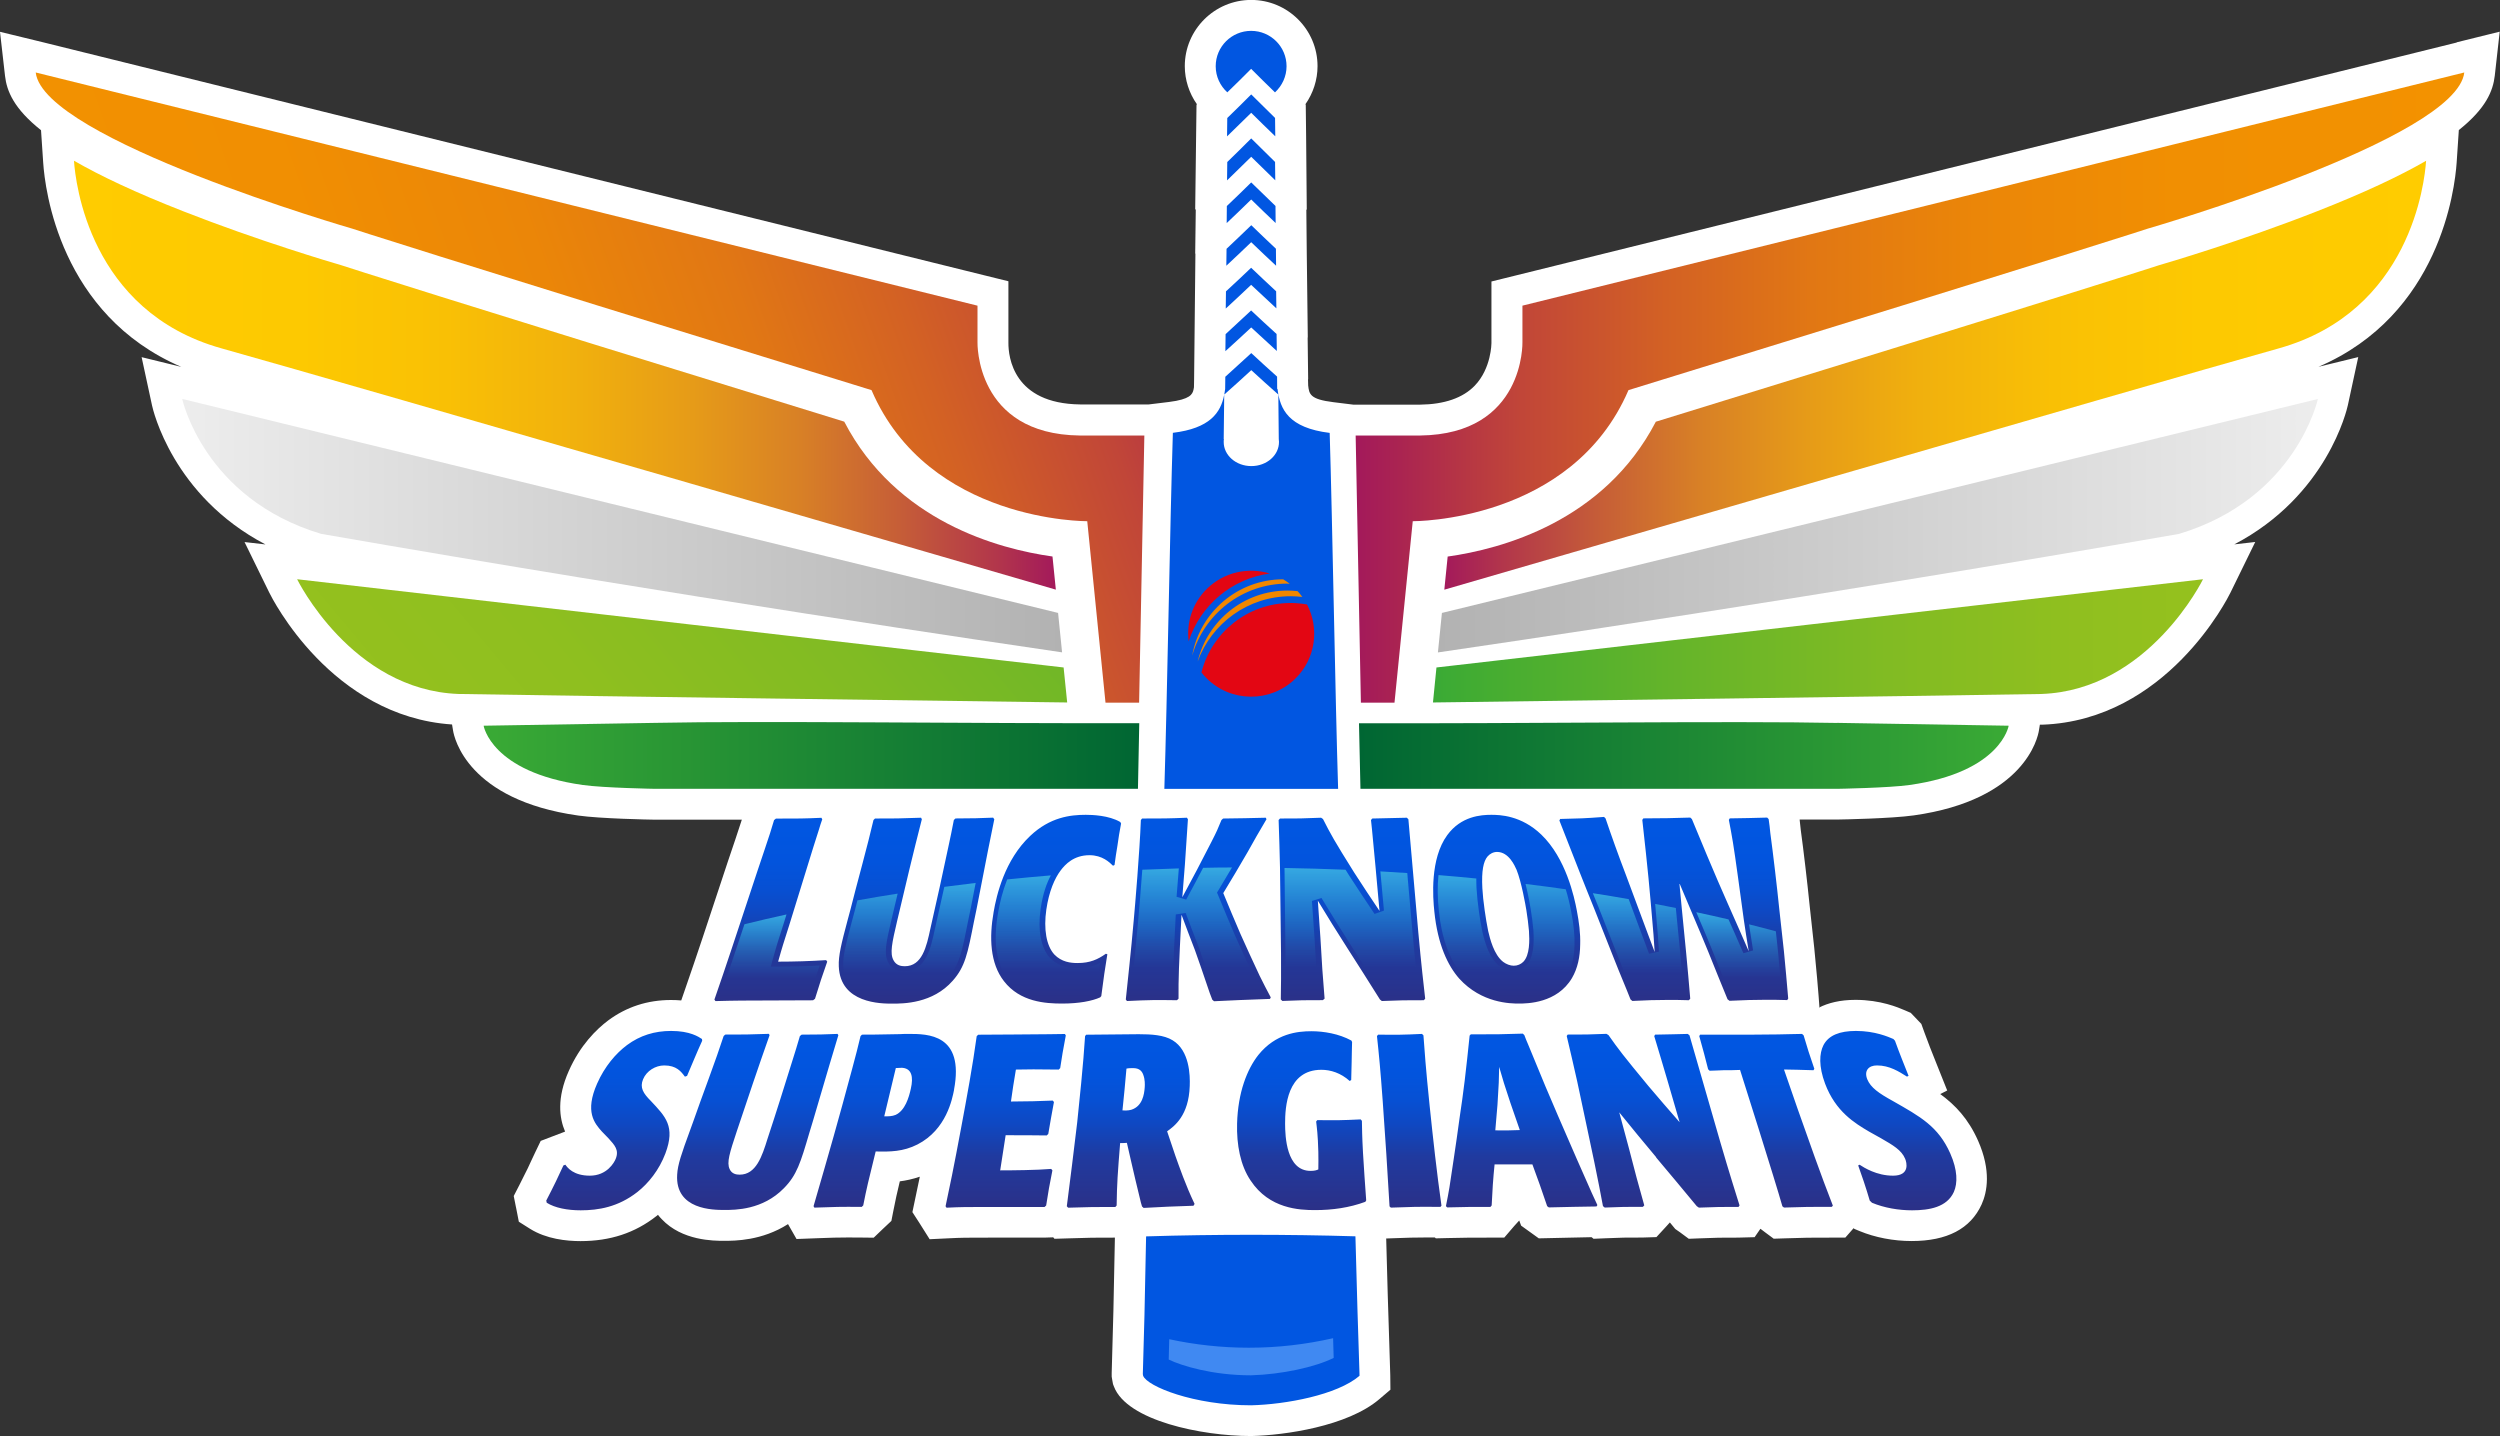
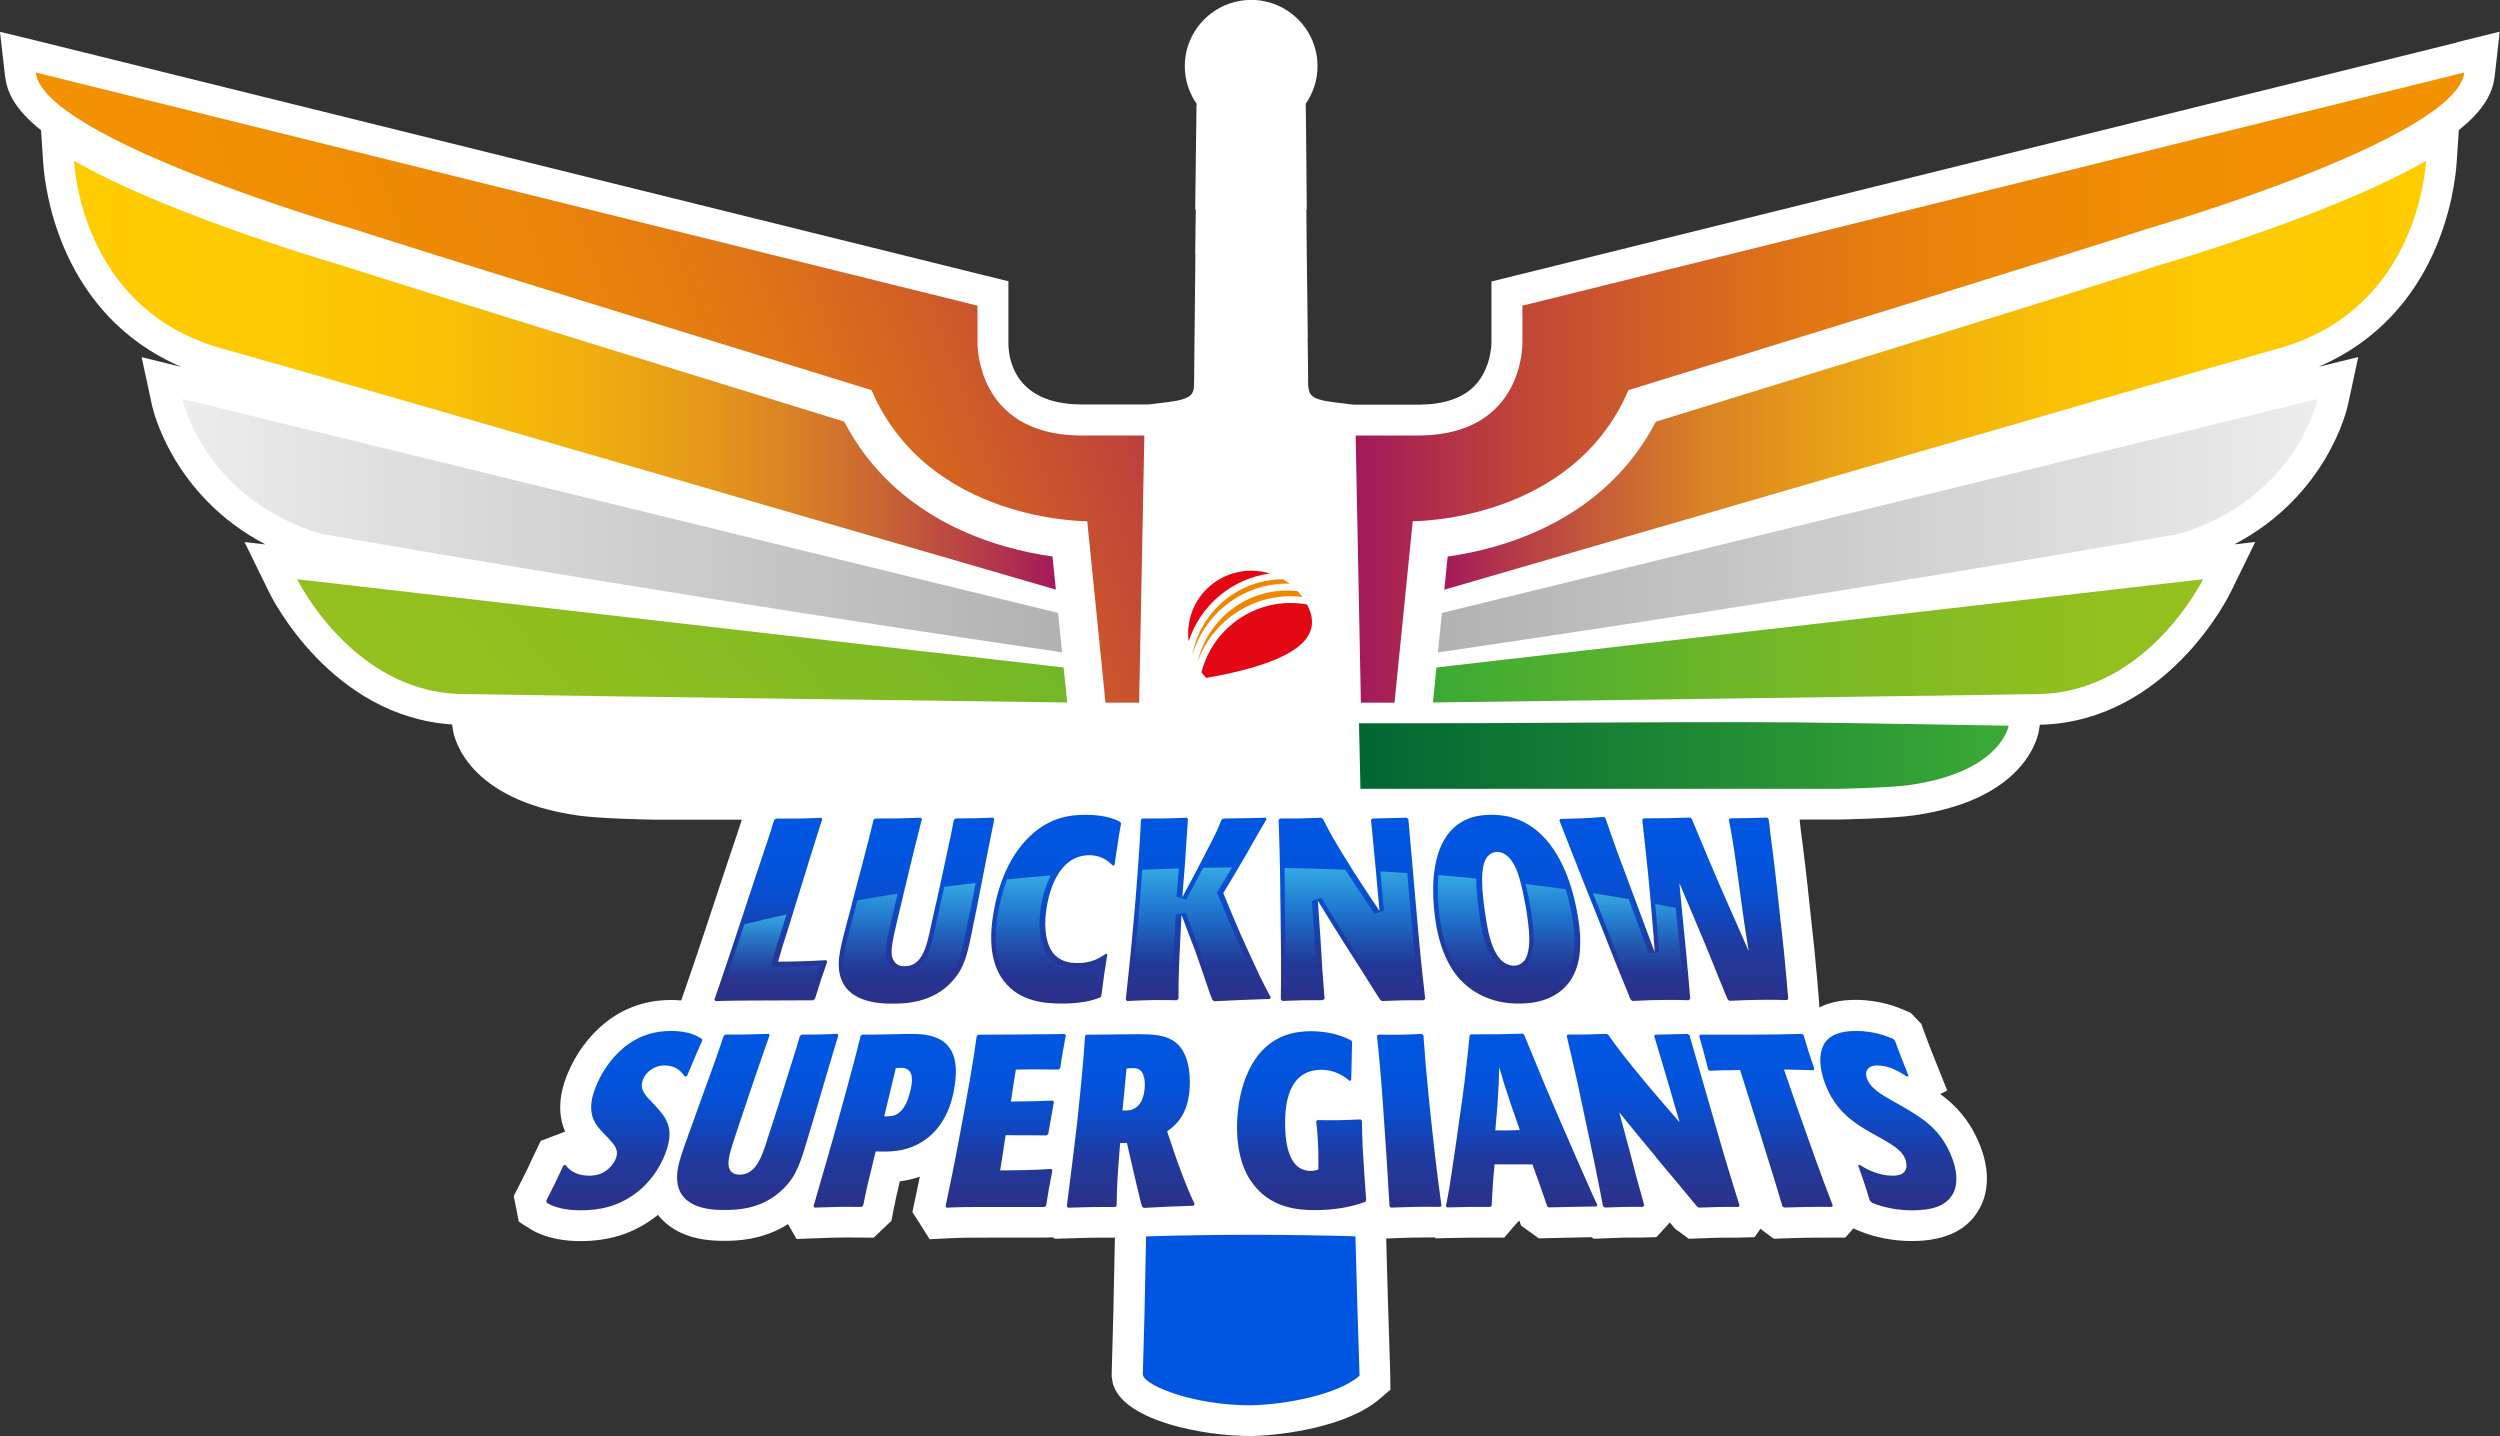
<svg xmlns="http://www.w3.org/2000/svg" width="564" height="324" viewBox="0 0 564 324" fill="none">
  <rect x="0" y="0" width="564" height="324" fill="#333333" stroke="none" />
  <g clip-path="url(#clip0_8595_113961)">
    <path d="M554.269 9.585C487.615 26.083 341.77 62.192 341.77 62.192L336.47 63.503V77.396C336.47 77.396 336.47 83.097 332.696 87.013C330.021 89.782 325.854 91.224 320.373 91.289H305.309L300.813 90.732C295.48 90.077 295.349 88.897 295.119 86.931V86.767L295.086 85.555L295.119 85.588L295.004 76.118L295.037 76.151L294.84 59.833L294.807 57.293L294.709 47.25L294.807 47.332L294.66 30.67L294.578 23.609L294.496 23.527C296.251 21.02 297.236 18.022 297.236 14.926C297.236 6.685 290.525 -0.016 282.271 -0.016C274.017 -0.016 267.289 6.685 267.289 14.926C267.289 18.022 268.274 21.037 270.03 23.527L269.931 23.625L269.636 47.316L269.767 47.185L269.636 57.244L269.685 57.195L269.586 66.665L269.488 76.102L269.39 85.555L269.357 87.373C269.357 87.472 269.258 87.898 269.258 87.898C269.029 88.946 268.503 90.093 263.728 90.683L259.167 91.24H243.676C228.58 91.06 227.48 80.509 227.497 77.347V63.453L222.197 62.143C222.197 62.143 76.352 26.034 9.698 9.535L0 7.176L1.132 17.121C1.526 20.561 3.134 24.51 9.255 29.376L9.747 36.716C10.141 42.663 13.488 71.006 40.908 82.77L31.949 80.574L34.295 91.453C34.492 92.387 38.923 111.834 59.894 122.827L55.168 122.287L60.763 133.722C61.337 134.886 74.711 161.623 101.983 163.442L102.213 164.835C102.475 166.424 105.445 180.464 130.453 183.987C135.441 184.691 146.403 184.904 147.748 184.921H167.357C166.996 186.084 166.619 187.214 165.913 189.312L164.24 194.259C163.78 195.636 158.972 210.184 158.562 211.396C156.905 216.361 156.215 218.376 154.558 223.176L153.688 225.699C152.966 225.634 152.195 225.601 151.375 225.601C146.091 225.601 141.349 227.141 137.214 230.205C134.572 232.187 130.88 235.791 128.303 241.64C125.596 247.751 126.17 252.208 127.483 255.288L121.986 257.385L120.788 259.875C120.476 260.514 120.181 261.153 119.885 261.792C119.623 262.365 119.36 262.939 119.065 263.561C118.491 264.757 117.867 265.97 117.26 267.166L115.898 269.82L116.374 272.212L116.472 272.671L117.047 275.62L119.59 277.225C123.249 279.519 127.795 279.994 130.962 279.994C137.64 279.994 143.236 278.159 148.076 274.358C148.208 274.26 148.323 274.162 148.437 274.063C148.716 274.424 148.995 274.751 149.274 275.03C153.885 279.929 161.023 279.929 163.37 279.929C165.716 279.929 171.886 279.929 177.777 276.16L179.697 279.519L184.472 279.339C187.541 279.224 188.952 279.175 191.282 279.175C192.119 279.175 193.087 279.175 194.252 279.191L197.107 279.224L199.158 277.258L201.095 275.44L201.521 273.261C202.013 270.721 202.358 269.197 202.998 266.511C204.426 266.33 205.935 266.003 207.511 265.462C207.133 267.313 206.789 268.968 206.428 270.639L205.837 273.457L207.396 275.866L209.726 279.568L213.795 279.372C217.11 279.208 217.832 279.208 223.411 279.208H235.587L237.605 279.142L237.9 279.47L241.117 279.372C246.105 279.208 246.63 279.208 251.52 279.208C251.307 291.463 251.077 300.899 250.798 309.747V310.566L250.913 311.27L251.093 312.253L251.307 312.81C254.227 320.511 271.129 323.967 282.189 323.967H282.386C289.688 323.787 303.98 321.821 311.2 315.628L313.678 313.515L313.645 310.254C313.645 310.058 313.415 302.833 313.415 302.833C313.186 295.755 312.956 288.677 312.726 279.404L314.548 279.339C317.649 279.224 319.06 279.175 321.571 279.175C322.211 279.175 322.9 279.175 323.704 279.175L323.917 279.372L326.608 279.306C330.497 279.208 331.925 279.208 336.159 279.208H339.358L341.623 276.57L342.739 275.341L343.165 276.504L347.153 279.372L353.749 279.224C355.505 279.175 356.834 279.142 359.066 279.109L359.509 279.47L362.183 279.355C366.171 279.191 366.417 279.191 370.519 279.191L373.686 279.093L375.77 276.832L376.722 275.784C376.919 276.013 377.936 277.258 377.936 277.258L379.019 278.012L380.988 279.47L383.433 279.372C387.421 279.208 388.044 279.208 392.097 279.208L395.839 279.109L397.151 277.209L398.185 277.995L400.154 279.453L402.599 279.372C407.309 279.208 408.195 279.208 413.15 279.208H416.301L418.172 277.078L418.352 277.242L419.534 277.733C423.012 279.175 427.18 279.978 431.266 279.978C439.241 279.978 444.541 277.225 447.052 271.72C448.332 268.87 449.218 264.069 446.264 257.369C444.065 252.404 441.128 249.308 437.715 246.818L439.29 246.015L436.927 240.1L435.418 236.299C434.991 235.218 434.597 234.153 434.203 233.072L433.449 230.991L432.448 229.943L431.069 228.501L429.74 227.927C428.247 227.288 424.259 225.568 418.598 225.568C415.087 225.568 412.412 226.273 410.344 227.321L410.459 227.141L410.279 224.733C410.115 222.472 409.803 219.195 409.54 216.443L409.294 213.854C408.95 210.594 408.605 207.333 408.244 204.188C407.752 199.256 406.882 191.818 406.242 187.165C406.177 186.412 406.094 185.658 405.996 184.888H414.562C415.792 184.872 426.737 184.659 431.742 183.954C456.766 180.432 459.736 166.391 459.982 164.802L460.196 163.491C460.36 163.491 460.54 163.491 460.704 163.491C488.78 162.508 502.613 134.886 503.188 133.706L508.783 122.27L504.057 122.811C525.028 111.818 529.459 92.387 529.672 91.436L532.019 80.558L523.043 82.753C550.446 71.006 553.81 42.663 554.22 36.699L554.712 29.343C560.817 24.477 562.425 20.529 562.819 17.088L563.934 7.143L554.204 9.552L554.269 9.585Z" fill="white" />
    <path d="M258.56 278.913C258.313 292.871 258.067 302.243 257.821 309.992C257.837 310.123 257.87 310.238 257.887 310.369C258.806 312.777 269.324 317.037 282.254 317.037C290.082 316.84 301.65 314.711 306.704 310.385C306.704 310.254 306.704 310.14 306.704 310.009C306.392 300.146 306.097 291.561 305.785 278.913C298.056 278.683 290.213 278.569 282.287 278.569C274.362 278.569 266.37 278.683 258.576 278.929L258.56 278.913Z" fill="#0156E1" />
-     <path d="M281.746 304.045C275.576 304.045 269.57 303.373 263.778 302.128C263.745 303.766 263.696 305.306 263.663 306.715C266.551 308.124 273.541 310.271 282.205 310.271C289.113 310.074 296.694 308.436 300.879 306.339C300.83 304.897 300.797 303.406 300.747 301.899C294.643 303.291 288.293 304.045 281.762 304.045H281.746Z" fill="#4089F2" />
    <path d="M325.296 138.277L522.911 90.011C522.911 90.011 518.071 112.489 491.57 120.451C410.082 134.656 336.979 145.338 324.393 147.189L325.296 138.293V138.277Z" fill="url(#paint0_linear_8595_113961)" />
    <path d="M326.576 125.563C338.735 123.859 361.855 117.65 373.555 95.139C468.039 66.025 485.17 60.455 487.025 59.849C488.944 59.292 505.6 54.393 522.731 47.66C533.43 43.465 541.388 39.697 547.328 36.273C547 41.139 543.817 70.252 514.1 78.592C482.922 87.324 337.373 129.675 325.837 133.034L326.592 125.579L326.576 125.563Z" fill="url(#paint1_linear_8595_113961)" />
    <path d="M343.461 68.958V77.199C343.461 77.199 344.035 97.957 320.389 98.252H305.834L307.016 158.527H314.597L318.716 117.584C318.716 117.584 354.57 117.863 367.385 88.012C470.779 56.163 484.448 51.608 484.448 51.608C484.448 51.608 554.237 31.424 555.943 16.351C489.289 32.849 343.444 68.958 343.444 68.958H343.461Z" fill="url(#paint2_linear_8595_113961)" />
    <path d="M324.065 150.581L497.001 130.675C497.001 130.675 484.76 155.709 460.54 156.561C431.906 157.052 345.364 158.183 323.277 158.478L324.065 150.581Z" fill="url(#paint3_linear_8595_113961)" />
    <path d="M414.496 163.098C390.719 162.606 343.592 163.278 306.589 163.163L306.917 177.958H414.496C414.496 177.958 426.114 177.761 430.823 177.089C451.466 174.173 453.156 163.72 453.156 163.72L414.496 163.081V163.098Z" fill="url(#paint4_linear_8595_113961)" />
    <path d="M238.704 138.277L41.105 89.995C41.105 89.995 45.946 112.473 72.43 120.435C153.918 134.64 227.021 145.322 239.607 147.173L238.704 138.277Z" fill="url(#paint5_linear_8595_113961)" />
    <path d="M238.179 133.018C226.66 129.659 81.111 87.308 49.917 78.575C20.183 70.236 17.016 41.123 16.688 36.257C22.628 39.681 30.587 43.449 41.285 47.643C58.417 54.377 75.072 59.276 76.992 59.833C78.846 60.439 95.961 66.009 190.461 95.123C202.161 117.633 225.282 123.843 237.441 125.547L238.196 133.001L238.179 133.018Z" fill="url(#paint6_linear_8595_113961)" />
    <path d="M8.057 16.351C9.763 31.424 79.552 51.608 79.552 51.608C79.552 51.608 93.221 56.163 196.615 88.012C209.43 117.879 245.284 117.584 245.284 117.584L249.403 158.527H256.984L258.166 98.252H243.594C219.949 97.973 220.523 77.199 220.523 77.199V68.958C220.523 68.958 74.711 32.833 8.057 16.351Z" fill="url(#paint7_linear_8595_113961)" />
    <path d="M240.756 158.478C218.669 158.183 132.127 157.052 103.493 156.561C79.289 155.709 67.031 130.675 67.031 130.675L239.951 150.581L240.756 158.478Z" fill="url(#paint8_linear_8595_113961)" />
-     <path d="M256.705 177.958H147.765C147.765 177.958 136.147 177.761 131.438 177.089C110.795 174.173 109.105 163.72 109.105 163.72L147.765 163.081C171.837 162.573 219.817 163.262 257.017 163.147L256.722 177.958H256.705Z" fill="url(#paint9_linear_8595_113961)" />
-     <path d="M276.889 20.84C275.28 19.382 274.263 17.285 274.263 14.942C274.263 10.535 277.84 6.963 282.254 6.963C286.668 6.963 290.246 10.535 290.246 14.942C290.246 17.268 289.228 19.365 287.637 20.84C285.832 19.087 284.027 17.317 282.254 15.531C280.482 17.317 278.694 19.087 276.872 20.84H276.889ZM282.271 35.372C284.059 37.141 285.881 38.927 287.702 40.68C287.702 39.288 287.669 37.911 287.653 36.535C285.848 34.782 284.059 33.013 282.271 31.227C280.499 33.013 278.694 34.782 276.872 36.552C276.872 37.928 276.839 39.32 276.823 40.697C278.661 38.927 280.466 37.158 282.271 35.372ZM276.741 50.33C278.611 48.561 280.449 46.791 282.271 45.005C284.092 46.791 285.93 48.561 287.784 50.314C287.784 49.036 287.768 47.758 287.751 46.464C285.914 44.711 284.092 42.941 282.271 41.155C280.466 42.941 278.628 44.727 276.774 46.48C276.774 47.758 276.757 49.036 276.741 50.314V50.33ZM282.271 25.444C284.059 27.229 285.881 28.999 287.702 30.752C287.702 29.376 287.669 27.983 287.653 26.607C285.848 24.854 284.059 23.084 282.271 21.299C280.499 23.084 278.694 24.854 276.872 26.623C276.872 27.999 276.839 29.392 276.823 30.768C278.661 28.999 280.466 27.229 282.271 25.444ZM301.88 177.974C301.24 157.675 300.6 117.945 299.976 97.662C290.738 96.532 288.752 92.386 288.211 87.75H288.129C288.129 86.816 288.112 85.899 288.112 84.965C286.143 83.212 284.207 81.442 282.287 79.656C280.351 81.442 278.398 83.228 276.429 84.998C276.429 85.915 276.413 86.832 276.396 87.75C276.347 88.176 276.281 88.586 276.199 89.011C278.251 87.193 280.285 85.358 282.287 83.507C284.305 85.358 286.324 87.193 288.391 89.011C288.424 92.354 288.473 95.696 288.49 99.055C288.523 99.268 288.539 99.464 288.539 99.677C288.572 102.675 285.799 105.149 282.304 105.149C278.808 105.149 276.035 102.675 276.068 99.677C276.068 99.464 276.068 99.251 276.117 99.055C276.101 99.055 276.085 99.055 276.068 99.055C276.117 95.712 276.15 92.386 276.183 89.044C275.395 93.124 272.967 96.63 264.598 97.646C263.958 117.945 263.318 157.675 262.678 177.974H301.896H301.88ZM276.462 79.214C278.415 77.445 280.351 75.675 282.271 73.873C284.191 75.659 286.11 77.412 288.047 79.181C288.047 77.903 288.014 76.626 287.998 75.348C286.061 73.595 284.158 71.825 282.254 70.039C280.351 71.825 278.431 73.611 276.495 75.38C276.495 76.658 276.462 77.936 276.445 79.214H276.462ZM276.642 59.964C278.546 58.194 280.417 56.425 282.271 54.639C284.125 56.425 285.996 58.194 287.883 59.947C287.883 58.669 287.85 57.391 287.85 56.114C285.979 54.36 284.125 52.591 282.287 50.805C280.449 52.591 278.579 54.36 276.708 56.13C276.708 57.408 276.675 58.702 276.659 59.98L276.642 59.964ZM276.544 69.597C278.464 67.828 280.367 66.058 282.254 64.256C284.141 66.042 286.028 67.795 287.948 69.564C287.948 68.286 287.916 67.008 287.899 65.714C285.996 63.961 284.125 62.192 282.254 60.406C280.384 62.192 278.497 63.977 276.577 65.731C276.56 67.008 276.544 68.286 276.528 69.581L276.544 69.597Z" fill="#0156E1" />
    <path d="M290.443 133.231C291.214 133.231 291.985 133.28 292.74 133.362C293.117 133.788 293.478 134.214 293.806 134.672C292.953 134.574 292.083 134.508 291.197 134.508C281.549 134.508 273.295 140.652 270.194 149.237C272.36 140.079 280.597 133.231 290.443 133.231ZM290.443 131.691C290.607 131.691 290.787 131.691 290.951 131.691C290.475 131.33 289.999 131.002 289.491 130.691C279.235 130.691 270.686 138.129 268.963 147.877C268.963 147.877 268.963 147.877 268.963 147.894C271.621 138.539 280.236 131.658 290.459 131.658L290.443 131.691Z" fill="#F18700" />
    <path d="M286.504 129.397C281.647 127.89 276.15 129.036 272.278 132.837C268.996 136.065 267.634 140.472 268.159 144.699C270.768 136.622 277.857 130.527 286.488 129.38L286.504 129.397Z" fill="#E30613" />
-     <path d="M294.889 136.376C293.692 136.163 292.461 136.032 291.197 136.032C281.5 136.032 273.328 142.7 271.047 151.695C271.375 152.121 271.736 152.547 272.13 152.94C277.643 158.527 286.652 158.592 292.248 153.087C296.809 148.598 297.695 141.783 294.873 136.393L294.889 136.376Z" fill="#E30613" />
+     <path d="M294.889 136.376C293.692 136.163 292.461 136.032 291.197 136.032C281.5 136.032 273.328 142.7 271.047 151.695C271.375 152.121 271.736 152.547 272.13 152.94C296.809 148.598 297.695 141.783 294.873 136.393L294.889 136.376Z" fill="#E30613" />
    <path d="M154.509 242.885C153.656 241.738 152.622 240.362 149.849 240.362C147.896 240.362 145.861 241.574 145.074 243.491C144.302 245.359 145.09 246.637 146.846 248.39C150.144 251.912 152.409 254.108 150.111 260.219C148.7 263.954 146.304 266.936 143.794 268.918C139.445 272.326 134.966 273.047 131.011 273.047C127.992 273.047 125.202 272.506 123.348 271.343C123.315 271.179 123.282 271.015 123.233 270.852C123.971 269.426 124.71 267.984 125.399 266.559C125.99 265.347 126.515 264.134 127.106 262.922C127.253 262.873 127.401 262.807 127.549 262.758C128.008 263.413 129.354 265.232 133.062 265.232C136.935 265.232 138.576 262.267 138.904 261.431C139.708 259.449 138.674 258.351 137.279 256.811C136.787 256.303 136.278 255.779 135.786 255.271C134.112 253.403 131.897 250.815 134.703 244.474C136.426 240.558 138.953 237.642 141.447 235.774C144.417 233.579 147.699 232.58 151.408 232.58C155.69 232.58 157.61 233.907 158.365 234.398C158.365 234.529 158.398 234.66 158.414 234.791C157.791 236.168 157.184 237.544 156.609 238.92C156.068 240.182 155.543 241.443 155.001 242.721C154.853 242.77 154.689 242.836 154.542 242.885H154.509ZM188.903 233.251C185.801 233.366 184.8 233.415 180.846 233.415C180.714 233.53 180.583 233.628 180.452 233.743C179.697 236.332 179.516 236.889 178.827 239.084C177.006 244.916 175.086 251.077 173.15 256.909C171.919 260.874 170.573 265.003 166.865 265.003C166.11 265.003 165.093 264.839 164.601 263.741C163.911 262.25 164.601 260.104 166.225 255.205C168.637 247.997 171.049 240.788 173.609 233.563C173.56 233.448 173.527 233.35 173.478 233.235C168.883 233.399 167.85 233.399 163.616 233.399C163.501 233.514 163.37 233.612 163.255 233.727C162.172 236.97 161.434 239.117 159.957 243.147C158.004 248.488 157.807 249.029 156.462 252.83C156.183 253.6 155.904 254.37 155.625 255.14C153.77 260.202 152.884 262.742 152.769 264.986C152.277 272.965 160.974 272.965 163.435 272.965C165.897 272.965 172.05 272.965 176.842 268.066C179.763 265.101 180.599 262.348 182.618 255.467C182.897 254.566 183.159 253.665 183.438 252.764C187.015 240.608 187.803 237.904 189.132 233.546C189.067 233.432 189.001 233.333 188.935 233.219L188.903 233.251ZM215.239 245.85C214.829 247.882 213.533 254.828 206.985 258.187C203.736 259.842 200.766 259.842 197.55 259.776C195.893 266.494 195.515 268.034 194.744 271.949C194.629 272.064 194.514 272.162 194.4 272.277C189.592 272.228 188.328 272.277 183.717 272.441C183.652 272.326 183.586 272.211 183.537 272.113C187.294 259.17 189.017 253.174 192.266 241.066C193.054 238.101 193.563 236.217 194.137 233.743C194.252 233.628 194.367 233.53 194.465 233.415C196.516 233.415 197.156 233.415 202.982 233.301C203.687 233.251 204.311 233.251 205 233.251C209.25 233.251 217.619 233.251 215.223 245.85H215.239ZM203.261 240.903C202.965 240.903 202.801 240.903 202.096 240.952C201.226 244.589 200.356 248.226 199.486 251.847C200.455 251.847 201.242 251.847 202.046 251.519C204.179 250.536 205.049 247.62 205.492 245.572C206.067 243.049 205.788 240.886 203.244 240.886L203.261 240.903ZM236.489 255.828C237.031 252.797 237.178 251.65 237.769 248.619C237.687 248.504 237.589 248.406 237.507 248.291C235.242 248.406 230.992 248.504 228.071 248.504C228.498 245.424 228.629 244.654 229.187 241.296C232.288 241.247 232.6 241.247 233.142 241.247C234.044 241.247 238.032 241.296 238.836 241.296C238.951 241.181 239.065 241.083 239.18 240.968C239.623 238.166 239.755 237.118 240.444 233.595C240.378 233.481 240.312 233.383 240.247 233.268C237.802 233.317 236.867 233.317 228.859 233.382C223.444 233.432 222.837 233.432 220.687 233.432C220.572 233.546 220.457 233.645 220.343 233.759C219.456 240.313 218.094 247.685 216.798 254.616C215.157 263.43 214.205 268.001 213.319 272.129C213.385 272.244 213.467 272.342 213.533 272.457C217.011 272.293 217.848 272.293 223.477 272.293H235.652C235.767 272.179 235.898 272.08 236.013 271.966C236.538 268.607 236.719 267.558 237.424 264.036C237.326 263.921 237.244 263.823 237.146 263.708C233.897 263.987 228.268 264.036 225.643 264.036C226.053 261.398 226.463 258.744 226.873 256.106C229.597 256.106 233.929 256.106 236.128 256.156C236.243 256.041 236.374 255.943 236.489 255.828ZM269.488 271.622C269.406 271.753 269.34 271.884 269.258 272.015C264.155 272.179 262.892 272.244 258.002 272.506C257.887 272.392 257.755 272.293 257.641 272.179C257.46 271.572 257.28 270.966 257.148 270.311C256.459 267.509 255.786 264.642 255.146 261.841C254.835 260.497 254.523 259.154 254.227 257.827C253.653 257.876 253.276 257.876 252.701 257.876C252.16 264.642 251.979 267.018 251.914 271.966C251.815 272.08 251.717 272.179 251.618 272.293C246.63 272.293 246.089 272.293 240.969 272.457C240.87 272.342 240.772 272.228 240.673 272.129C241.034 269.426 242.692 256.156 243.02 253.19C243.397 249.668 244.448 239.543 244.792 233.759C244.858 233.645 244.94 233.546 245.022 233.432C246.728 233.432 254.999 233.317 256.902 233.317C259.725 233.317 262.596 233.481 264.549 234.693C268.356 237.003 268.503 242.557 268.405 244.982C268.192 251.699 264.926 254.075 263.302 255.222C263.909 257.057 264.532 258.892 265.156 260.727C266.058 263.25 267.437 267.28 269.504 271.622H269.488ZM257.936 242.508C257.641 241.689 257.099 240.968 255.639 240.968C255.179 240.968 254.539 240.968 254.129 241.083C253.932 243.671 253.489 247.915 253.227 250.503C254.408 250.618 255.097 250.389 255.294 250.339C257.723 249.52 258.133 246.932 258.248 245.326C258.297 244.671 258.313 243.507 257.936 242.524V242.508ZM306.95 252.535C302.503 252.748 301.683 252.748 297.17 252.699C297.088 252.813 297.006 252.912 296.924 253.026C297.072 254.288 297.318 255.992 297.416 259.858C297.449 261.284 297.433 262.496 297.416 263.823C297.039 263.987 296.629 264.151 295.661 264.151C290.18 264.151 289.934 256.336 289.917 253.518C289.917 249.766 290.328 241.345 298.106 241.345C300.206 241.345 302.487 242.066 304.489 243.868C304.604 243.802 304.719 243.72 304.833 243.655C304.866 242.328 304.899 240.952 304.932 239.641C304.932 238.101 305.014 236.561 305.03 235.07C304.965 234.955 304.915 234.857 304.866 234.742C302.044 233.202 298.614 232.645 295.841 232.645C292.756 232.645 287.801 233.137 283.895 237.986C281.335 241.23 279.284 246.457 279.087 253.452C278.956 258.236 279.826 262.922 282.14 266.33C286.357 272.719 293.134 272.998 296.694 272.998C300.6 272.998 304.423 272.457 308.017 271.13C308.082 271.015 308.148 270.917 308.214 270.802C307.935 266.788 307.705 263.807 307.492 260.071C307.278 256.172 307.278 254.517 307.246 252.862C307.147 252.748 307.065 252.649 306.967 252.535H306.95ZM325.197 272.015C324.131 264.478 323.31 256.991 322.523 249.438C321.669 241.181 321.341 236.561 321.128 233.579C321.029 233.464 320.914 233.366 320.8 233.251C316.287 233.464 315.253 233.464 310.905 233.415C310.806 233.53 310.724 233.628 310.642 233.743C311.069 237.659 311.446 241.558 311.939 248.39C312.513 256.319 313.022 264.249 313.481 272.162C313.579 272.261 313.678 272.342 313.776 272.441C318.42 272.277 319.684 272.211 324.951 272.277C325.033 272.179 325.115 272.097 325.197 271.998V272.015ZM360.378 271.851C360.313 271.966 360.247 272.064 360.165 272.179C355.571 272.228 354.553 272.293 349.417 272.392C349.286 272.31 349.171 272.211 349.04 272.113C347.809 268.427 347.005 266.215 345.709 262.693H337.176C336.864 265.773 336.651 268.853 336.52 271.949C336.421 272.064 336.323 272.162 336.241 272.277C331.974 272.277 330.481 272.277 326.494 272.392C326.395 272.31 326.297 272.211 326.198 272.113C326.904 268.591 327.051 267.755 327.97 261.382C328.43 258.318 328.873 255.254 329.283 252.191C329.71 249.389 330.087 246.637 330.432 243.819C330.612 242.393 331.4 235.283 331.548 233.628C331.63 233.53 331.712 233.448 331.81 233.35C337.767 233.35 338.702 233.35 343.543 233.186C343.658 233.301 343.789 233.399 343.887 233.514C344.166 234.234 344.429 234.939 344.757 235.66C348.63 245.129 348.941 245.785 351.468 251.683C352.847 254.91 354.274 258.154 355.685 261.382C356.637 263.528 358.147 267.001 359.115 269.148C359.295 269.524 360.165 271.409 360.362 271.851H360.378ZM342.87 254.943C342.148 252.895 341.442 250.831 340.737 248.783C339.375 244.703 339.079 243.72 338.21 240.69C338.16 243.606 338.144 244.49 337.832 249.225C337.668 251.159 337.521 253.075 337.34 255.009C339.227 255.058 341.048 255.009 342.853 254.943H342.87ZM373.604 261.103C377.165 265.347 379.019 267.542 382.793 272.113C382.958 272.228 383.105 272.326 383.269 272.441C387.388 272.277 388.159 272.277 392.212 272.277C392.294 272.162 392.36 272.064 392.442 271.949C391.49 268.869 390.227 264.953 388.11 257.696C386.994 253.895 382.153 237.003 381.152 233.579C381.021 233.464 380.89 233.366 380.759 233.251C378.281 233.301 376.886 233.366 373.391 233.415C373.325 233.53 373.26 233.628 373.194 233.743C373.719 235.349 375.77 242.443 376.213 243.868C377.116 246.964 378.018 250.077 378.921 253.174C376.525 250.438 374.162 247.702 371.849 244.966C366.122 238.035 365.17 236.774 362.873 233.514C362.725 233.415 362.561 233.333 362.413 233.235C358.606 233.399 357.474 233.399 353.667 233.399C353.601 233.514 353.519 233.612 353.454 233.727C354.258 237.151 355.062 240.558 355.817 243.966C356.522 247.374 358.836 258.056 359.689 262.234C360.592 266.592 361.1 269.279 361.626 272.097C361.757 272.211 361.888 272.31 362.019 272.424C366.154 272.261 366.466 272.261 370.634 272.261C370.733 272.146 370.831 272.048 370.946 271.933C369.272 265.887 369.141 265.543 367.467 258.99C366.745 256.319 366.023 253.632 365.301 250.946C368.025 254.321 370.798 257.696 373.637 261.071L373.604 261.103ZM413.495 271.998C410.804 265.117 407.965 257.024 405.52 250.094C404.125 246.129 403.239 243.491 402.468 241.279C404.831 241.328 405.75 241.328 409.13 241.443C409.179 241.328 409.245 241.214 409.311 241.115C408.113 237.642 407.883 236.872 406.899 233.579C406.767 233.464 406.652 233.366 406.537 233.251C405.143 233.301 402.845 233.301 401.057 233.366C399.203 233.366 397.414 233.415 395.609 233.415H383.548C383.483 233.53 383.417 233.628 383.351 233.743C384.319 237.167 384.598 238.265 385.353 241.23C385.468 241.345 385.583 241.46 385.698 241.558C386.682 241.509 387.683 241.509 388.766 241.443C390.063 241.443 391.326 241.443 392.557 241.378C392.984 242.705 400.515 266.477 402.107 272.146C402.222 272.244 402.353 272.326 402.468 272.424C407.292 272.261 408.277 272.261 413.265 272.261C413.347 272.162 413.413 272.08 413.495 271.982V271.998ZM430.577 242.721C430.068 241.46 429.576 240.182 429.067 238.92C428.509 237.544 428.017 236.168 427.508 234.791C427.394 234.66 427.262 234.529 427.147 234.398C425.999 233.907 422.996 232.58 418.713 232.58C415.021 232.58 412.543 233.563 411.378 235.774C410.426 237.642 410.279 240.558 411.739 244.474C414.119 250.798 418.451 253.387 421.634 255.271C422.553 255.779 423.472 256.303 424.391 256.811C427.049 258.351 428.985 259.449 429.806 261.431C430.15 262.25 430.938 265.232 427.065 265.232C423.357 265.232 420.518 263.413 419.517 262.758C419.419 262.807 419.32 262.873 419.205 262.922C419.616 264.134 420.059 265.347 420.469 266.559C420.961 268.001 421.388 269.426 421.814 270.852C421.979 271.015 422.159 271.179 422.323 271.343C425.113 272.506 428.345 273.047 431.365 273.047C435.319 273.047 439.225 272.326 440.783 268.918C441.67 266.936 441.637 263.954 439.979 260.219C437.272 254.108 433.219 251.912 427.033 248.39C423.849 246.637 422.028 245.359 421.257 243.491C420.485 241.574 421.536 240.345 423.472 240.362C426.261 240.362 428.395 241.738 430.216 242.885C430.331 242.836 430.429 242.77 430.544 242.721H430.577Z" fill="url(#paint10_linear_8595_113961)" />
    <path d="M185.506 184.822C185.227 185.576 184.997 186.33 184.751 187.149C183.734 190.163 179.155 205.269 178.072 208.644C177.629 210.102 177.137 211.544 176.694 213.002C176.464 213.755 176.038 215.148 175.545 216.95C179.155 216.95 182.749 216.836 186.376 216.606C186.458 216.721 186.54 216.836 186.622 216.95C185.358 220.555 185.03 221.538 183.865 225.322C183.717 225.437 183.57 225.552 183.422 225.666C178.04 225.683 172.657 225.699 167.275 225.732C165.257 225.732 163.895 225.797 161.401 225.846C161.319 225.732 161.253 225.617 161.171 225.502C162.828 220.686 163.534 218.654 165.191 213.657C166.012 211.216 169.966 199.256 170.869 196.52C171.427 194.882 171.968 193.227 172.526 191.589C173.593 188.394 173.954 187.345 174.627 185.019C174.758 184.904 174.906 184.789 175.053 184.675C179.992 184.675 181.387 184.675 185.309 184.495C185.375 184.609 185.44 184.724 185.506 184.839V184.822ZM224.314 184.822C223.345 189.41 222.82 192.26 220.31 205.089C220.113 206.039 219.916 206.989 219.719 207.939C218.291 215.197 217.717 218.113 214.944 221.243C210.399 226.42 203.786 226.42 201.308 226.42C198.83 226.42 189.542 226.42 189.231 217.999C189.132 215.623 189.789 212.953 191.216 207.595C191.43 206.776 191.643 205.973 191.873 205.154C192.89 201.14 193.054 200.567 194.547 194.931C195.68 190.688 196.237 188.427 197.058 185.002C197.173 184.888 197.288 184.773 197.402 184.658C201.882 184.658 202.965 184.658 207.79 184.478C207.855 184.593 207.904 184.708 207.97 184.822C206.017 192.424 204.212 200.042 202.424 207.644C201.209 212.822 200.717 215.083 201.587 216.655C202.21 217.819 203.31 217.982 204.114 217.982C208.019 217.982 209.02 213.624 209.906 209.447C211.334 203.286 212.729 196.782 214.041 190.622C214.534 188.296 214.665 187.722 215.19 184.986C215.321 184.871 215.453 184.757 215.567 184.642C219.735 184.642 220.786 184.576 224.051 184.462C224.133 184.576 224.215 184.691 224.297 184.806L224.314 184.822ZM249.813 215.312C249.19 219.195 249.059 220.014 248.451 224.716C248.369 224.814 248.271 224.913 248.189 225.011C246.384 225.83 243.414 226.404 239.64 226.404C235.866 226.404 230.139 226.059 226.496 221.357C223.329 217.294 223.149 211.478 224.166 205.728C224.822 201.894 226.676 193.997 232.403 188.59C236.883 184.347 241.478 183.823 244.94 183.823C246.384 183.823 250.158 183.938 252.734 185.445C252.783 185.559 252.849 185.674 252.915 185.789C252.587 187.476 252.308 189.164 252.094 190.786C251.832 192.244 251.635 193.686 251.438 195.144C251.323 195.209 251.208 195.258 251.093 195.308C250.322 194.554 248.698 192.932 245.793 192.932C242.216 192.932 240.296 195.029 239.295 196.356C237.933 198.158 236.653 201.058 236.046 205.236C235.423 209.594 236.046 213.362 237.868 215.345C239.508 217.032 241.51 217.262 243.102 217.262C245.924 217.262 247.664 216.442 249.485 215.164C249.6 215.214 249.699 215.246 249.813 215.279V215.312ZM265.533 225.65C260.742 225.584 259.347 225.584 254.244 225.83C254.162 225.715 254.063 225.601 253.981 225.486C254.392 221.423 255.13 214.968 255.786 207.431C256.049 204.581 257.116 192.096 257.378 185.002C257.477 184.888 257.575 184.773 257.657 184.658C262.137 184.658 263.482 184.658 267.765 184.478C267.847 184.593 267.929 184.708 267.995 184.822C267.962 185.461 267.388 193.768 267.322 194.931C267.125 197.421 266.928 199.928 266.731 202.418C268.996 198.257 271.178 194.095 273.295 189.934C274.542 187.493 274.706 187.083 275.559 185.002C275.691 184.888 275.806 184.773 275.937 184.658C280.581 184.593 281.303 184.593 285.569 184.478C285.618 184.593 285.684 184.708 285.717 184.822C283.797 188.083 283.091 189.295 281.483 192.195C279.695 195.291 277.857 198.388 275.97 201.484C277.233 204.564 278.529 207.644 279.859 210.725C281.024 213.346 282.944 217.524 284.174 220.129C284.962 221.751 285.815 223.373 286.685 225.011C286.619 225.126 286.57 225.24 286.504 225.355C280.384 225.584 278.349 225.65 273.886 225.879C273.754 225.765 273.623 225.65 273.492 225.535C273.279 225.011 273.131 224.552 272.918 224.028C271.014 218.458 270.817 217.819 269.57 214.329C268.536 211.675 267.535 209.021 266.551 206.367C265.944 218.048 265.845 220.718 265.878 225.306C265.747 225.421 265.632 225.535 265.517 225.65H265.533ZM297.302 203.172C297.498 205.99 297.679 208.824 297.892 211.642C298.27 218.556 298.335 218.9 298.828 225.289C298.696 225.404 298.565 225.519 298.434 225.634C294.036 225.634 293.692 225.634 289.294 225.814C289.179 225.699 289.064 225.584 288.949 225.47C288.999 222.504 289.031 219.67 288.999 215.083C288.966 210.659 288.802 199.404 288.769 195.799C288.703 192.195 288.572 188.607 288.457 185.002C288.555 184.888 288.67 184.773 288.769 184.658C292.789 184.658 293.971 184.658 298.04 184.478C298.188 184.576 298.319 184.675 298.467 184.773C300.206 188.197 300.928 189.541 305.506 196.848C307.36 199.731 309.28 202.615 311.217 205.498C310.921 202.221 310.626 198.961 310.33 195.684C310.166 194.177 309.51 186.674 309.297 185.002C309.395 184.888 309.494 184.773 309.576 184.658C313.284 184.593 314.777 184.544 317.386 184.478C317.501 184.593 317.616 184.708 317.731 184.822C318.059 188.427 319.602 206.252 319.963 210.266C320.668 217.933 321.161 222.046 321.522 225.306C321.407 225.421 321.308 225.535 321.21 225.65C316.927 225.65 316.123 225.65 311.742 225.83C311.594 225.715 311.463 225.601 311.315 225.486C308.296 220.669 306.803 218.343 303.947 213.87C301.666 210.315 299.451 206.743 297.302 203.188V203.172ZM347.727 188.296C353.273 193.637 355.16 202.353 355.735 205.433C356.227 207.988 356.572 210.544 356.49 213.1C356.457 215.836 355.932 218.441 354.635 220.653C351.271 226.338 344.544 226.404 342.657 226.404C340.77 226.404 334.255 226.338 329.201 220.768C326.641 217.868 324.344 213.1 323.589 205.662C323.245 202.467 322.588 193.751 326.494 188.41C329.628 184.118 334.124 183.823 336.437 183.823C338.341 183.823 343.198 183.938 347.727 188.296ZM342.099 196.143C341.754 195.39 340.409 192.195 337.734 192.195C336.897 192.195 336.109 192.604 335.568 193.243C334.665 194.341 334.206 196.438 334.419 200.387C334.501 201.779 334.665 203.467 334.944 205.384C335.158 206.956 335.437 208.529 335.732 210.036C336.142 211.773 337.012 215.377 339.112 216.999C339.818 217.524 340.704 217.868 341.508 217.868C342.361 217.868 343.1 217.524 343.641 216.999C345.151 215.492 345.069 212.117 344.937 210.036C344.806 208.464 344.593 206.907 344.347 205.334C344.166 204.237 343.264 199.01 342.115 196.16L342.099 196.143ZM378.888 199.453C379.069 201.288 379.249 203.139 379.413 204.974C380.102 211.773 380.759 218.507 381.317 225.306C381.202 225.421 381.103 225.535 381.005 225.65C379.38 225.584 377.756 225.584 376.131 225.584C373.522 225.584 371.586 225.65 368.255 225.814C368.124 225.699 367.976 225.584 367.845 225.47C367.566 224.716 367.238 224.012 366.959 223.258C365.186 219.015 365.039 218.556 363.365 214.378C362.101 211.216 360.854 208.07 359.624 204.908C358.524 202.238 357.507 199.617 356.44 196.946C353.421 189.279 353.109 188.41 351.796 185.101C351.862 184.986 351.928 184.871 351.977 184.757C356.49 184.642 357.31 184.642 361.872 184.298C361.987 184.413 362.101 184.527 362.216 184.642C363.48 188.41 365.17 193.112 366.794 197.356C368.452 201.779 370.093 206.235 371.766 210.708C372.259 212.068 372.767 213.411 373.293 214.771C373.21 213.477 373.128 212.183 373.03 210.872C372.045 199.207 371.849 197.11 370.503 184.97C370.585 184.855 370.651 184.74 370.733 184.626C375.836 184.626 376.903 184.56 381.333 184.445C381.448 184.56 381.579 184.675 381.694 184.789C387.191 198.093 388.11 200.059 392.458 209.889C393.131 211.462 393.82 213.018 394.51 214.591C393.623 209.184 393.279 206.809 392.097 197.929C391.031 190.196 390.785 188.918 390.03 184.97C390.096 184.855 390.161 184.74 390.227 184.626C394.083 184.56 394.903 184.56 398.678 184.445C398.792 184.56 398.891 184.675 399.006 184.789C399.153 185.838 399.301 186.887 399.383 187.935C400.023 192.637 400.909 200.19 401.385 204.892C401.762 208.12 402.107 211.363 402.452 214.591C402.731 217.556 403.19 222.308 403.42 225.273C403.338 225.388 403.272 225.502 403.19 225.617C401.5 225.552 399.875 225.552 398.202 225.552C395.773 225.552 393.591 225.617 390.178 225.781C390.03 225.666 389.882 225.552 389.735 225.437C389.095 223.93 386.092 216.492 385.419 214.804C384.402 212.297 383.368 209.873 382.334 207.431C381.202 204.761 380.07 202.09 378.954 199.42L378.888 199.453Z" fill="url(#paint11_linear_8595_113961)" />
    <path d="M237.08 197.487C233.765 197.765 230.483 198.06 227.218 198.404C226.184 201.058 225.544 203.68 225.167 205.908C224.018 212.412 224.724 217.36 227.284 220.62C230.418 224.683 235.226 225.224 239.508 225.224C242.593 225.224 245.383 224.814 247.221 224.077C247.647 220.718 247.844 219.408 248.189 217.229C246.745 217.966 245.137 218.408 242.954 218.408C241.297 218.408 238.885 218.163 236.883 216.115C234.848 213.903 234.077 209.873 234.766 205.056C235.258 201.615 236.161 199.174 237.08 197.47V197.487Z" fill="url(#paint12_linear_8595_113961)" />
    <path d="M202.522 201.599C199.454 202.074 196.418 202.582 193.431 203.123C193.267 203.778 193.07 204.515 192.841 205.433L192.184 207.874C190.724 213.329 190.15 215.771 190.232 217.933C190.412 222.848 193.973 225.24 201.144 225.24C203.49 225.24 209.709 225.24 213.91 220.456C216.503 217.54 217.011 214.853 218.423 207.694L219.013 204.859L220.113 199.191C217.733 199.469 215.371 199.764 213.04 200.075C212.335 203.303 211.613 206.53 210.891 209.676C209.988 213.887 208.873 219.129 203.966 219.129C201.915 219.129 200.914 218.081 200.438 217.212C199.306 215.181 199.929 212.576 201.144 207.382C201.603 205.416 202.063 203.499 202.506 201.615L202.522 201.599Z" fill="url(#paint13_linear_8595_113961)" />
-     <path d="M395.511 214.411L393.312 215.05C392.623 213.477 391.933 211.921 391.261 210.348L390.194 207.956C390.112 207.775 390.03 207.595 389.948 207.415C387.552 206.858 385.14 206.317 382.679 205.793C382.859 206.186 383.023 206.596 383.187 206.989L383.515 207.759C384.434 209.905 385.386 212.134 386.289 214.394C387.027 216.246 389.587 222.603 390.44 224.618C393.476 224.47 395.576 224.405 398.005 224.405C399.367 224.405 400.663 224.405 402.009 224.438C401.845 222.373 401.598 219.752 401.369 217.393L401.122 214.706C400.958 213.182 400.794 211.642 400.63 210.102C398.628 209.561 396.626 209.037 394.575 208.529C394.854 210.413 395.133 212.134 395.494 214.394L395.511 214.411Z" fill="url(#paint14_linear_8595_113961)" />
    <path d="M167.128 224.536L182.765 224.487C183.652 221.603 184.029 220.407 184.932 217.819C181.748 217.999 178.565 218.081 175.398 218.081H173.888L174.282 216.623C174.741 214.919 175.152 213.592 175.431 212.641C175.66 211.888 175.906 211.134 176.153 210.38C176.366 209.676 176.612 208.988 176.825 208.267C176.973 207.808 177.186 207.12 177.433 206.301C174.216 207.005 171.049 207.743 167.948 208.513C167.128 210.987 166.422 213.1 166.127 213.968C164.617 218.474 163.928 220.555 162.517 224.618H163.074C164.535 224.569 165.651 224.536 167.111 224.536H167.128Z" fill="url(#paint15_linear_8595_113961)" />
    <path d="M284.847 224.241C284.223 223.061 283.6 221.833 283.009 220.604C281.795 218.048 279.891 213.903 278.677 211.167C277.348 208.07 276.035 204.941 274.788 201.91L274.558 201.37L274.854 200.878C275.904 199.158 276.921 197.437 277.939 195.701C275.756 195.701 273.59 195.734 271.424 195.783C270.177 198.175 268.897 200.567 267.601 202.959L265.435 202.32L265.944 195.914C263.187 195.996 260.43 196.094 257.706 196.209C257.345 201.042 256.968 205.564 256.787 207.513C256.279 213.248 255.737 218.458 255.327 222.258C255.245 223.094 255.163 223.897 255.081 224.618C257.92 224.503 259.511 224.454 261.464 224.454C262.366 224.454 263.367 224.454 264.582 224.47C264.582 220.374 264.68 217.343 265.254 206.301L267.486 205.957C268.471 208.578 269.472 211.249 270.522 213.919C271.359 216.279 271.72 217.327 272.442 219.473C272.786 220.505 273.229 221.816 273.836 223.569C273.951 223.848 274.05 224.11 274.148 224.372C274.181 224.47 274.214 224.569 274.263 224.683C277.446 224.519 279.432 224.454 282.894 224.323L284.814 224.257L284.847 224.241Z" fill="url(#paint16_linear_8595_113961)" />
    <path d="M360.559 204.482C361.79 207.628 363.037 210.79 364.284 213.936C364.76 215.115 365.104 216 365.4 216.754C366.171 218.703 366.598 219.768 367.877 222.848C368.009 223.209 368.156 223.569 368.304 223.913C368.403 224.143 368.501 224.372 368.583 224.618C371.553 224.47 373.473 224.405 375.951 224.405C377.247 224.405 378.576 224.405 379.905 224.438C379.331 217.655 378.675 210.888 378.084 205.056C378.084 204.99 378.084 204.908 378.068 204.843C376.525 204.532 374.966 204.22 373.407 203.925C373.571 205.859 373.768 208.054 373.998 210.79C374.08 212.084 374.179 213.395 374.261 214.689L372.029 215.164C371.52 213.805 371.012 212.445 370.503 211.101C369.896 209.463 369.289 207.825 368.682 206.203C368.271 205.089 367.845 203.958 367.434 202.844C364.76 202.369 362.069 201.927 359.345 201.501C359.739 202.484 360.132 203.467 360.543 204.466L360.559 204.482Z" fill="url(#paint17_linear_8595_113961)" />
    <path d="M324.524 197.421C324.262 199.846 324.295 202.582 324.607 205.531C325.246 211.757 327.084 216.754 329.923 219.981C333.074 223.471 337.307 225.24 342.509 225.24C347.776 225.24 351.468 223.487 353.503 220.063C354.602 218.212 355.177 215.869 355.21 213.067C355.259 210.905 355.029 208.562 354.455 205.646C354.127 203.86 353.716 202.189 353.224 200.616C350.238 200.19 347.218 199.797 344.166 199.42C344.855 202.189 345.298 204.958 345.331 205.138C345.61 206.825 345.807 208.398 345.938 209.954C346.103 212.871 346.037 216.066 344.281 217.819C343.477 218.589 342.443 219.015 341.344 219.015C340.327 219.015 339.178 218.605 338.243 217.9C336.044 216.197 335.059 212.936 334.436 210.249C334.107 208.677 333.828 207.087 333.632 205.531C333.369 203.68 333.205 201.976 333.106 200.436C333.057 199.616 333.057 198.896 333.057 198.191C330.235 197.913 327.363 197.65 324.492 197.421H324.524Z" fill="url(#paint18_linear_8595_113961)" />
    <path d="M289.786 195.783C289.786 197.536 289.852 201.124 289.885 204.843C289.934 208.742 289.983 212.805 290 215.066C290.016 219.228 290 221.947 289.95 224.634C293.314 224.503 294.069 224.503 297.433 224.503L297.252 222.258C296.973 218.654 296.859 217.294 296.563 211.74C296.366 208.906 296.169 206.088 295.972 203.254L298.122 202.582C300.239 206.088 302.47 209.676 304.751 213.248L305.621 214.624C307.902 218.195 309.379 220.489 311.988 224.667C315.68 224.519 316.697 224.519 320.11 224.519L320.028 223.749C319.684 220.653 319.241 216.803 318.666 210.397C318.486 208.48 318.043 203.352 317.583 198.158C317.551 197.765 317.518 197.356 317.485 196.962C315.467 196.831 313.448 196.7 311.413 196.586C311.676 199.535 311.939 202.484 312.218 205.433L310.101 206.186C308.148 203.286 306.212 200.37 304.358 197.503C304.079 197.061 303.816 196.618 303.554 196.209C299.008 196.029 294.397 195.897 289.77 195.816L289.786 195.783Z" fill="url(#paint19_linear_8595_113961)" />
  </g>
  <defs>
    <linearGradient id="paint0_linear_8595_113961" x1="324.393" y1="118.584" x2="522.911" y2="118.584" gradientUnits="userSpaceOnUse">
      <stop stop-color="#B2B2B2" />
      <stop offset="1" stop-color="#EDEDED" />
    </linearGradient>
    <linearGradient id="paint1_linear_8595_113961" x1="325.821" y1="84.637" x2="547.312" y2="84.637" gradientUnits="userSpaceOnUse">
      <stop stop-color="#A3195B" />
      <stop offset="0.06" stop-color="#B2364B" />
      <stop offset="0.16" stop-color="#C65E37" />
      <stop offset="0.26" stop-color="#D88026" />
      <stop offset="0.37" stop-color="#E69B18" />
      <stop offset="0.49" stop-color="#F1B10D" />
      <stop offset="0.62" stop-color="#F9C005" />
      <stop offset="0.77" stop-color="#FDC901" />
      <stop offset="1" stop-color="#FFCC00" />
    </linearGradient>
    <linearGradient id="paint2_linear_8595_113961" x1="305.818" y1="87.439" x2="555.943" y2="87.439" gradientUnits="userSpaceOnUse">
      <stop stop-color="#A3195B" />
      <stop offset="0.04" stop-color="#AA2451" />
      <stop offset="0.15" stop-color="#C14638" />
      <stop offset="0.28" stop-color="#D36124" />
      <stop offset="0.41" stop-color="#E17714" />
      <stop offset="0.56" stop-color="#EB8608" />
      <stop offset="0.74" stop-color="#F18F02" />
      <stop offset="1" stop-color="#F39200" />
    </linearGradient>
    <linearGradient id="paint3_linear_8595_113961" x1="323.261" y1="144.568" x2="496.985" y2="144.568" gradientUnits="userSpaceOnUse">
      <stop stop-color="#3AAA35" />
      <stop offset="0.08" stop-color="#46AD31" />
      <stop offset="0.34" stop-color="#68B529" />
      <stop offset="0.59" stop-color="#81BB23" />
      <stop offset="0.81" stop-color="#8FBF1F" />
      <stop offset="1" stop-color="#95C11E" />
    </linearGradient>
    <linearGradient id="paint4_linear_8595_113961" x1="306.606" y1="170.438" x2="453.156" y2="170.438" gradientUnits="userSpaceOnUse">
      <stop stop-color="#006633" />
      <stop offset="1" stop-color="#3AAA35" />
    </linearGradient>
    <linearGradient id="paint5_linear_8595_113961" x1="239.607" y1="118.584" x2="41.105" y2="118.584" gradientUnits="userSpaceOnUse">
      <stop stop-color="#B2B2B2" />
      <stop offset="1" stop-color="#EDEDED" />
    </linearGradient>
    <linearGradient id="paint6_linear_8595_113961" x1="238.179" y1="84.637" x2="16.705" y2="84.637" gradientUnits="userSpaceOnUse">
      <stop stop-color="#A3195B" />
      <stop offset="0.06" stop-color="#B2364B" />
      <stop offset="0.16" stop-color="#C65E37" />
      <stop offset="0.26" stop-color="#D88026" />
      <stop offset="0.37" stop-color="#E69B18" />
      <stop offset="0.49" stop-color="#F1B10D" />
      <stop offset="0.62" stop-color="#F9C005" />
      <stop offset="0.77" stop-color="#FDC901" />
      <stop offset="1" stop-color="#FFCC00" />
    </linearGradient>
    <linearGradient id="paint7_linear_8595_113961" x1="258.198" y1="2.22789e-07" x2="8.143" y2="87.683" gradientUnits="userSpaceOnUse">
      <stop stop-color="#A3195B" />
      <stop offset="0.04" stop-color="#AA2451" />
      <stop offset="0.15" stop-color="#C14638" />
      <stop offset="0.28" stop-color="#D36124" />
      <stop offset="0.41" stop-color="#E17714" />
      <stop offset="0.56" stop-color="#EB8608" />
      <stop offset="0.74" stop-color="#F18F02" />
      <stop offset="1" stop-color="#F39200" />
    </linearGradient>
    <linearGradient id="paint8_linear_8595_113961" x1="240.756" y1="-1.67662e-05" x2="67.255" y2="144.835" gradientUnits="userSpaceOnUse">
      <stop stop-color="#3AAA35" />
      <stop offset="0.08" stop-color="#46AD31" />
      <stop offset="0.34" stop-color="#68B529" />
      <stop offset="0.59" stop-color="#81BB23" />
      <stop offset="0.81" stop-color="#8FBF1F" />
      <stop offset="1" stop-color="#95C11E" />
    </linearGradient>
    <linearGradient id="paint9_linear_8595_113961" x1="257.001" y1="170.438" x2="109.088" y2="170.438" gradientUnits="userSpaceOnUse">
      <stop stop-color="#006633" />
      <stop offset="1" stop-color="#3AAA35" />
    </linearGradient>
    <linearGradient id="paint10_linear_8595_113961" x1="282.271" y1="273.047" x2="282.271" y2="232.58" gradientUnits="userSpaceOnUse">
      <stop stop-color="#2B3087" />
      <stop offset="0.3" stop-color="#203A9F" />
      <stop offset="0.35" stop-color="#1A3EA9" />
      <stop offset="0.48" stop-color="#0F48C2" />
      <stop offset="0.61" stop-color="#0750D3" />
      <stop offset="0.75" stop-color="#0254DD" />
      <stop offset="0.93" stop-color="#0156E1" />
    </linearGradient>
    <linearGradient id="paint11_linear_8595_113961" x1="282.271" y1="226.404" x2="282.271" y2="183.839" gradientUnits="userSpaceOnUse">
      <stop stop-color="#2B3087" />
      <stop offset="0.3" stop-color="#203A9F" />
      <stop offset="0.35" stop-color="#1A3EA9" />
      <stop offset="0.48" stop-color="#0F48C2" />
      <stop offset="0.61" stop-color="#0750D3" />
      <stop offset="0.75" stop-color="#0254DD" />
      <stop offset="0.93" stop-color="#0156E1" />
    </linearGradient>
    <linearGradient id="paint12_linear_8595_113961" x1="236.407" y1="197.487" x2="236.407" y2="225.24" gradientUnits="userSpaceOnUse">
      <stop stop-color="#36A9E1" />
      <stop offset="0.78" stop-color="#2581C4" stop-opacity="0" />
    </linearGradient>
    <linearGradient id="paint13_linear_8595_113961" x1="205.193" y1="199.176" x2="205.193" y2="225.211" gradientUnits="userSpaceOnUse">
      <stop stop-color="#36A9E1" />
      <stop offset="0.78" stop-color="#2581C4" stop-opacity="0" />
    </linearGradient>
    <linearGradient id="paint14_linear_8595_113961" x1="392.344" y1="205.809" x2="392.344" y2="224.634" gradientUnits="userSpaceOnUse">
      <stop stop-color="#36A9E1" />
      <stop offset="0.78" stop-color="#2581C4" stop-opacity="0" />
    </linearGradient>
    <linearGradient id="paint15_linear_8595_113961" x1="173.74" y1="206.301" x2="173.74" y2="224.618" gradientUnits="userSpaceOnUse">
      <stop stop-color="#36A9E1" />
      <stop offset="0.78" stop-color="#2581C4" stop-opacity="0" />
    </linearGradient>
    <linearGradient id="paint16_linear_8595_113961" x1="269.964" y1="195.701" x2="269.964" y2="224.683" gradientUnits="userSpaceOnUse">
      <stop stop-color="#36A9E1" />
      <stop offset="0.78" stop-color="#2581C4" stop-opacity="0" />
    </linearGradient>
    <linearGradient id="paint17_linear_8595_113961" x1="369.65" y1="201.517" x2="369.65" y2="224.634" gradientUnits="userSpaceOnUse">
      <stop stop-color="#36A9E1" />
      <stop offset="0.78" stop-color="#2581C4" stop-opacity="0" />
    </linearGradient>
    <linearGradient id="paint18_linear_8595_113961" x1="339.807" y1="197.405" x2="339.807" y2="225.209" gradientUnits="userSpaceOnUse">
      <stop stop-color="#36A9E1" />
      <stop offset="0.78" stop-color="#2581C4" stop-opacity="0" />
    </linearGradient>
    <linearGradient id="paint19_linear_8595_113961" x1="304.965" y1="195.766" x2="304.965" y2="224.634" gradientUnits="userSpaceOnUse">
      <stop stop-color="#36A9E1" />
      <stop offset="0.78" stop-color="#2581C4" stop-opacity="0" />
    </linearGradient>
    <clipPath id="clip0_8595_113961">
      <rect width="564" height="324" fill="white" />
    </clipPath>
  </defs>
</svg>